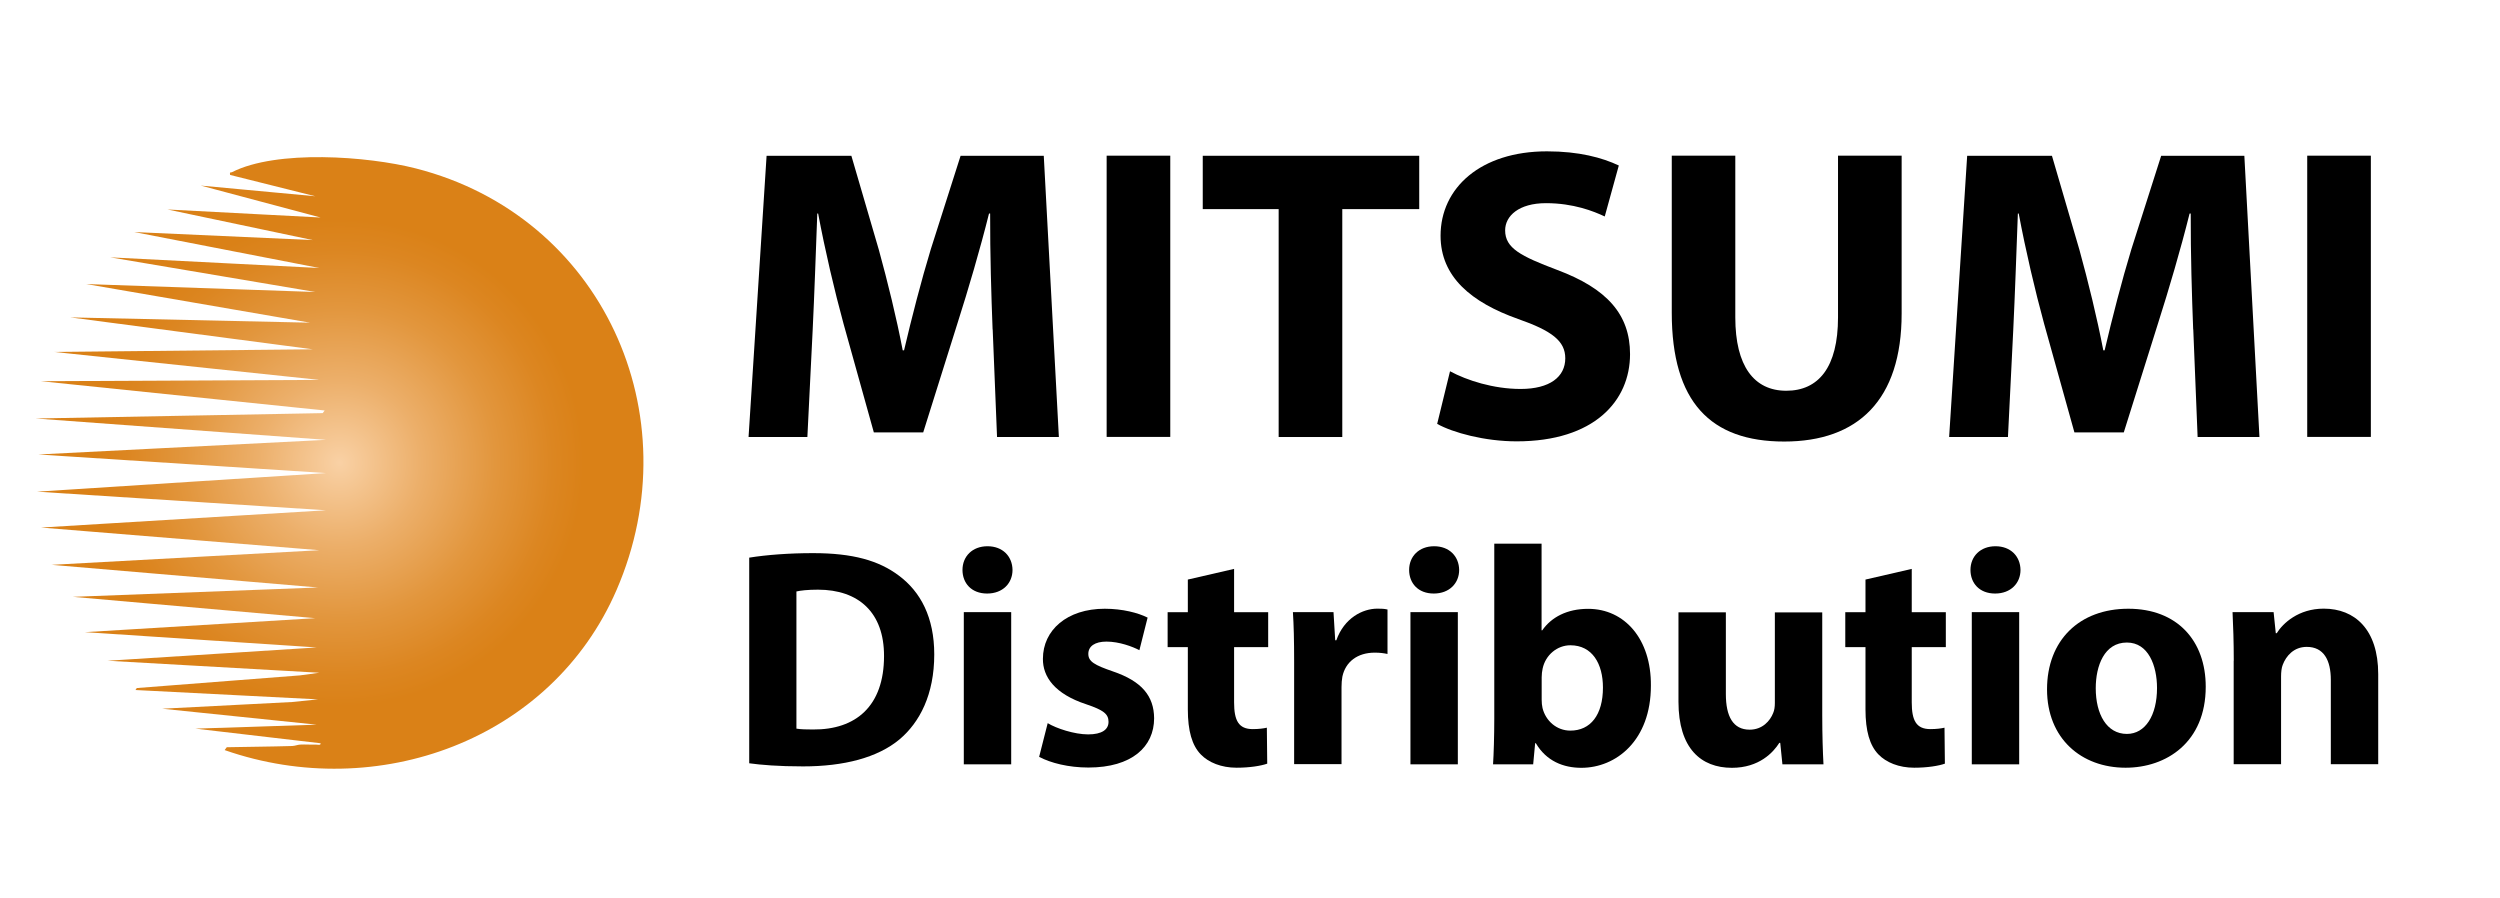
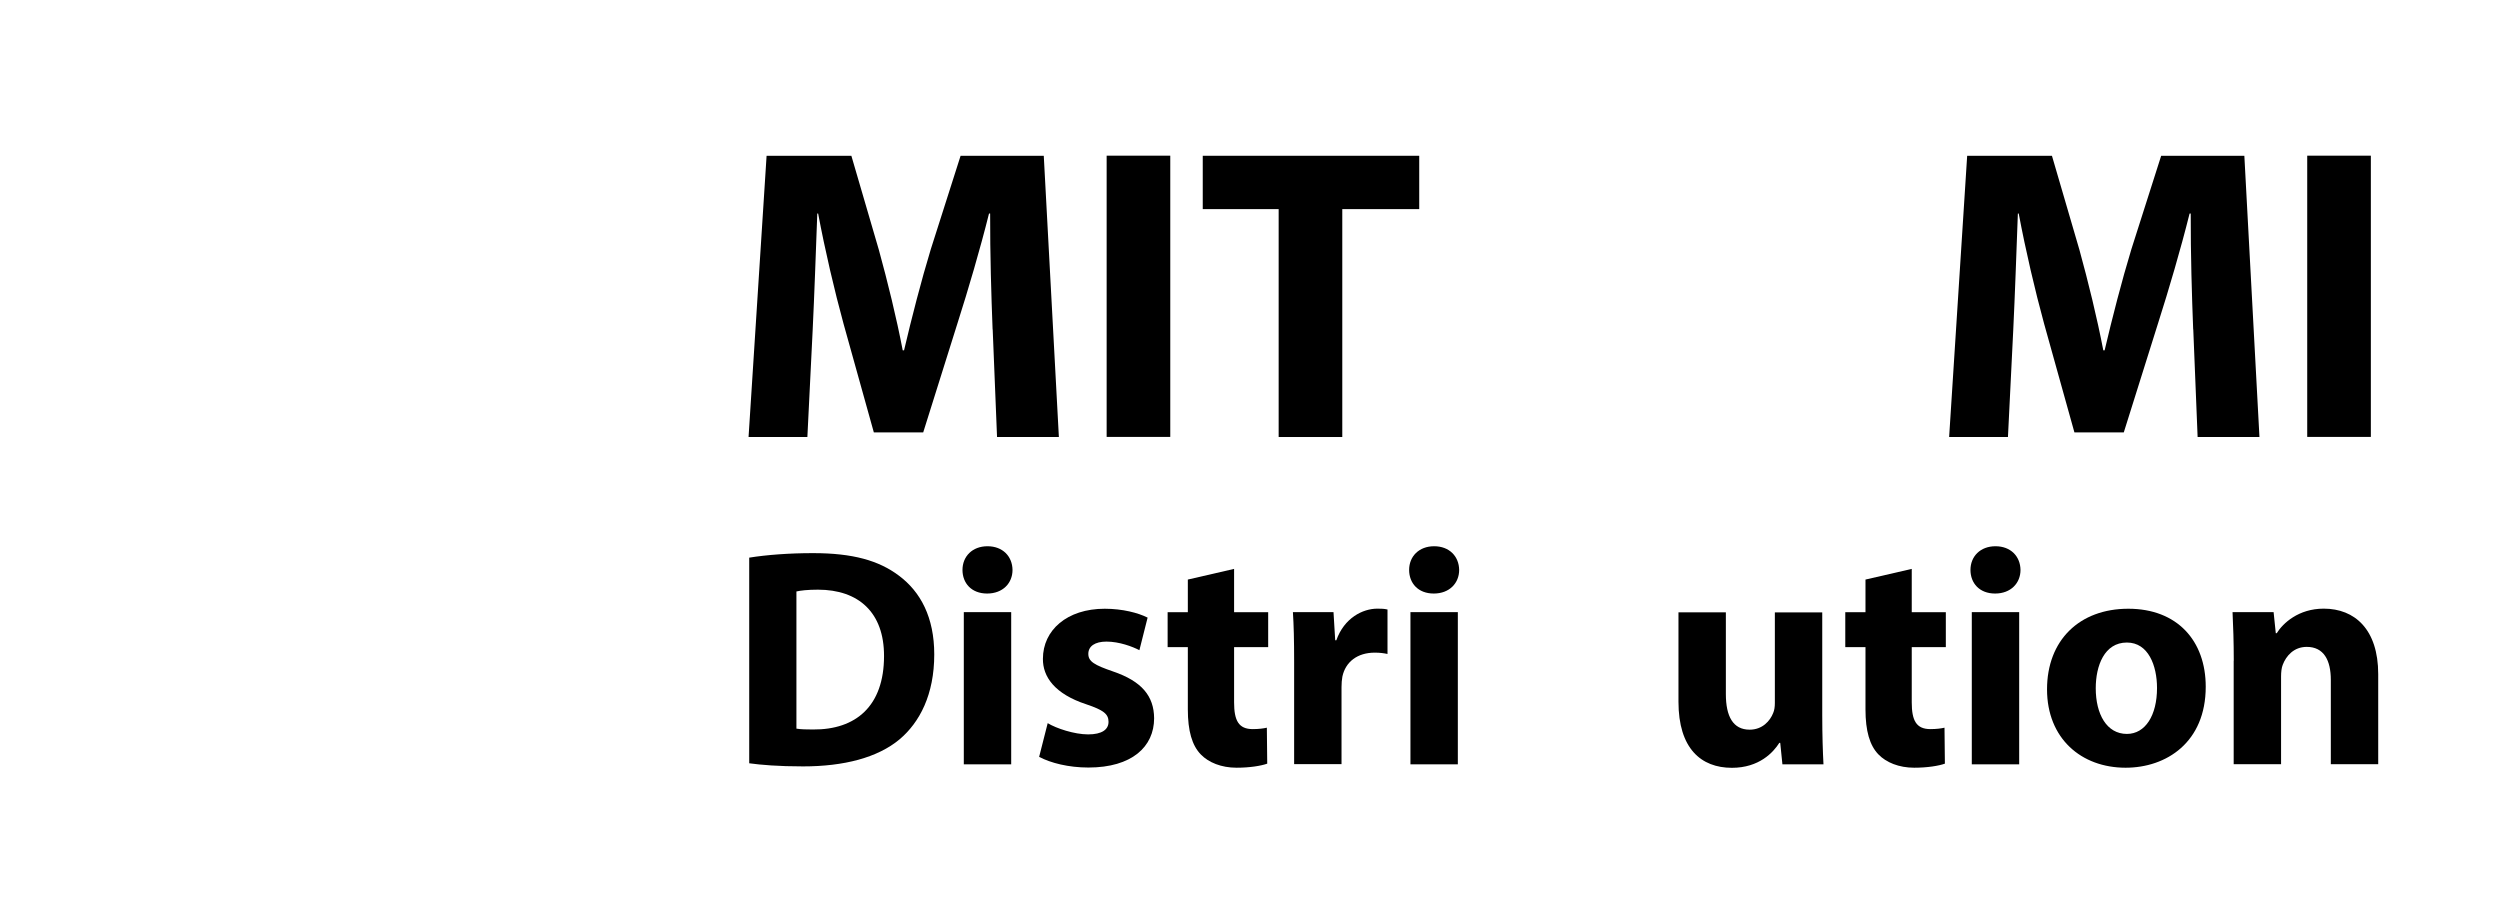
<svg xmlns="http://www.w3.org/2000/svg" id="Layer_1" data-name="Layer 1" viewBox="0 0 264.81 95.08">
  <defs>
    <radialGradient id="radial-gradient" cx="35.97" cy="49.01" fx="35.97" fy="49.01" r="32.29" gradientUnits="userSpaceOnUse">
      <stop offset="0" stop-color="#f9d1a5" />
      <stop offset=".27" stop-color="#ecaf6a" />
      <stop offset=".51" stop-color="#e2963d" />
      <stop offset=".7" stop-color="#dc8621" />
      <stop offset=".8" stop-color="#da8117" />
    </radialGradient>
  </defs>
  <rect width="264.81" height="95.08" style="fill: #fff;" />
  <g>
-     <path d="M23.81,79.43l.21-.28c2.3-.05,4.62-.06,6.92-.13.3-.01.57-.13.84-.15.56-.03,1.13.02,1.69,0,.17,0,.52.11.49-.14l-13.26-1.55,12.84-.42-16.36-1.69,13.75-.71,2.75-.28-19.33-.99.14-.21,17.28-1.34,2.05-.28-22.43-1.27,22.15-1.41-24.55-1.62,24.4-1.48-25.67-2.26,25.96-.99-28.21-2.4,28.35-1.55-29.48-2.4,30.19-1.83-30.61-1.97,30.61-1.97-30.47-1.97,30.47-1.55-30.75-2.26,30.4-.57.21-.28-30.05-3.1,29.48-.14-28.07-2.96,27.37-.28-25.67-3.38,25.39.56-23.7-4.09,24.26.84-21.72-3.67,22.15,1.13-19.61-3.81,18.9.85-15.38-3.24,16.22.85-12.69-3.38,12.13,1.13-9.03-2.26c-.06-.37.05-.22.2-.29,4.74-2.41,14.37-1.7,19.47-.4,19.72,5.03,29.31,26.07,21.27,44.65-6.9,15.94-25.38,22.59-41.5,16.97Z" style="fill: url(#radial-gradient);" />
    <g>
      <path d="M105.14,34.89c-.14-3.61-.27-7.91-.26-12.27h-.12c-.95,3.81-2.2,8.05-3.32,11.56l-3.65,11.62h-5.23l-3.21-11.51c-.96-3.51-1.95-7.74-2.69-11.67h-.09c-.15,4.05-.31,8.65-.49,12.36l-.56,11.31h-6.23l1.91-29.79h8.98l2.91,9.96c.94,3.42,1.86,7.16,2.53,10.65h.14c.81-3.45,1.82-7.38,2.83-10.7l3.16-9.91h8.81l1.6,29.79h-6.55l-.46-11.39Z" />
      <path d="M123.96,16.49v29.79h-6.74v-29.79h6.74Z" />
      <path d="M135.44,22.15h-8.04v-5.65h22.93v5.65h-8.15v24.14h-6.74v-24.14Z" />
-       <path d="M153.6,39.33c1.78.96,4.59,1.87,7.47,1.87,3.09,0,4.73-1.28,4.73-3.25,0-1.83-1.42-2.91-4.99-4.16-4.97-1.76-8.22-4.47-8.22-8.82,0-5.08,4.26-8.94,11.27-8.94,3.4,0,5.85.67,7.61,1.5l-1.49,5.4c-1.18-.56-3.33-1.41-6.22-1.41s-4.33,1.36-4.33,2.88c0,1.89,1.65,2.73,5.51,4.19,5.27,1.97,7.72,4.71,7.72,8.92,0,4.97-3.81,9.24-12.01,9.24-3.38,0-6.75-.92-8.42-1.85l1.36-5.57Z" />
-       <path d="M183.81,16.49v17.13c0,5.15,1.98,7.77,5.4,7.77s5.48-2.49,5.48-7.77v-17.13h6.74v16.72c0,9.19-4.65,13.56-12.44,13.56s-11.91-4.17-11.91-13.64v-16.64h6.74Z" />
      <path d="M232.31,34.89c-.14-3.61-.27-7.91-.26-12.27h-.12c-.95,3.81-2.2,8.05-3.32,11.56l-3.65,11.62h-5.23l-3.21-11.51c-.96-3.51-1.95-7.74-2.69-11.67h-.09c-.15,4.05-.31,8.65-.49,12.36l-.56,11.31h-6.23l1.91-29.79h8.98l2.91,9.96c.94,3.42,1.86,7.16,2.53,10.65h.14c.81-3.45,1.82-7.38,2.83-10.7l3.16-9.91h8.81l1.6,29.79h-6.55l-.46-11.39Z" />
      <path d="M251.13,16.49v29.79h-6.74v-29.79h6.74Z" />
    </g>
    <g>
      <path d="M79.35,59.07c1.85-.3,4.25-.48,6.77-.48,4.21,0,6.96.78,9.09,2.38,2.31,1.72,3.75,4.43,3.75,8.35,0,4.25-1.54,7.19-3.67,8.99-2.33,1.95-5.91,2.87-10.23,2.87-2.61,0-4.47-.16-5.7-.33v-21.79ZM84.36,77.18c.44.08,1.14.09,1.75.09,4.54.04,7.53-2.47,7.53-7.78.01-4.61-2.69-7.03-7-7.03-1.1,0-1.84.09-2.28.19v14.53Z" />
      <path d="M107.25,60.37c0,1.39-1.02,2.5-2.69,2.5s-2.61-1.11-2.61-2.5c0-1.43,1.04-2.51,2.65-2.51s2.63,1.07,2.65,2.51ZM102.09,80.96v-16.12h5.02v16.12h-5.02Z" />
      <path d="M110.96,76.59c.91.56,2.84,1.2,4.3,1.2s2.16-.51,2.16-1.33-.51-1.24-2.36-1.86c-3.35-1.1-4.61-2.92-4.59-4.82,0-3.03,2.55-5.3,6.55-5.3,1.89,0,3.55.44,4.54.94l-.87,3.45c-.73-.38-2.13-.91-3.49-.91-1.22,0-1.92.49-1.92,1.3s.64,1.18,2.61,1.86c3.06,1.04,4.34,2.61,4.36,4.96,0,3.01-2.35,5.22-6.96,5.22-2.1,0-3.99-.48-5.22-1.13l.91-3.58Z" />
      <path d="M130.72,60.25v4.6h3.61v3.7h-3.61v5.84c0,1.94.48,2.84,1.98,2.84.65,0,1.14-.07,1.49-.15l.04,3.81c-.65.23-1.84.43-3.25.43-1.62,0-2.97-.56-3.78-1.4-.93-.95-1.38-2.49-1.38-4.78v-6.59h-2.14v-3.7h2.14v-3.46l4.9-1.13Z" />
      <path d="M137.08,70.15c0-2.37-.04-3.92-.13-5.31h4.3l.18,2.98h.12c.83-2.36,2.79-3.35,4.35-3.35.46,0,.7.01,1.07.09v4.71c-.39-.08-.79-.14-1.35-.14-1.84,0-3.1.98-3.43,2.54-.06.32-.09.71-.09,1.12v8.15h-5.02v-10.8Z" />
      <path d="M154.56,60.37c0,1.39-1.02,2.5-2.69,2.5s-2.61-1.11-2.61-2.5c0-1.43,1.04-2.51,2.65-2.51s2.63,1.07,2.65,2.51ZM149.4,80.96v-16.12h5.02v16.12h-5.02Z" />
-       <path d="M158.15,80.96c.07-1.07.13-2.98.13-4.81v-18.56h5.01v9.18h.07c.96-1.39,2.63-2.28,4.86-2.28,3.87,0,6.69,3.2,6.65,8.14,0,5.8-3.68,8.7-7.37,8.7-1.88,0-3.7-.7-4.82-2.61h-.07l-.21,2.24h-4.25ZM163.3,74.12c0,.32.03.62.09.88.33,1.34,1.48,2.39,2.95,2.39,2.13,0,3.45-1.66,3.45-4.56,0-2.51-1.12-4.48-3.45-4.48-1.38,0-2.63,1.01-2.94,2.47-.06.28-.1.6-.1.93v2.38Z" />
      <path d="M193.02,75.79c0,2.1.06,3.83.13,5.17h-4.35l-.23-2.27h-.1c-.63,1-2.13,2.64-5.02,2.64-3.27,0-5.66-2.05-5.66-7v-9.47h5.02v8.66c0,2.36.76,3.77,2.52,3.77,1.36,0,2.17-.94,2.49-1.76.13-.29.18-.66.18-1.06v-9.6h5.02v10.95Z" />
      <path d="M202.5,60.25v4.6h3.61v3.7h-3.61v5.84c0,1.94.48,2.84,1.98,2.84.65,0,1.14-.07,1.49-.15l.04,3.81c-.65.23-1.84.43-3.25.43-1.62,0-2.97-.56-3.78-1.4-.93-.95-1.38-2.49-1.38-4.78v-6.59h-2.14v-3.7h2.14v-3.46l4.9-1.13Z" />
      <path d="M214.02,60.37c0,1.39-1.02,2.5-2.69,2.5s-2.61-1.11-2.61-2.5c0-1.43,1.04-2.51,2.65-2.51s2.63,1.07,2.65,2.51ZM208.86,80.96v-16.12h5.02v16.12h-5.02Z" />
      <path d="M233.64,72.74c0,5.89-4.17,8.58-8.49,8.58-4.69,0-8.32-3.1-8.32-8.3s3.43-8.54,8.61-8.54,8.2,3.39,8.2,8.26ZM221.99,72.9c0,2.75,1.16,4.84,3.3,4.84,1.95,0,3.19-1.96,3.19-4.86,0-2.38-.92-4.82-3.19-4.82-2.39,0-3.3,2.46-3.3,4.84Z" />
      <path d="M236.61,69.99c0-2.01-.06-3.7-.13-5.15h4.35l.23,2.23h.1c.65-1.04,2.29-2.6,4.98-2.6,3.29,0,5.77,2.2,5.77,6.94v9.54h-5.02v-8.93c0-2.08-.74-3.5-2.55-3.5-1.38,0-2.19.97-2.54,1.89-.13.31-.18.79-.18,1.24v9.3h-5.02v-10.97Z" />
    </g>
  </g>
</svg>